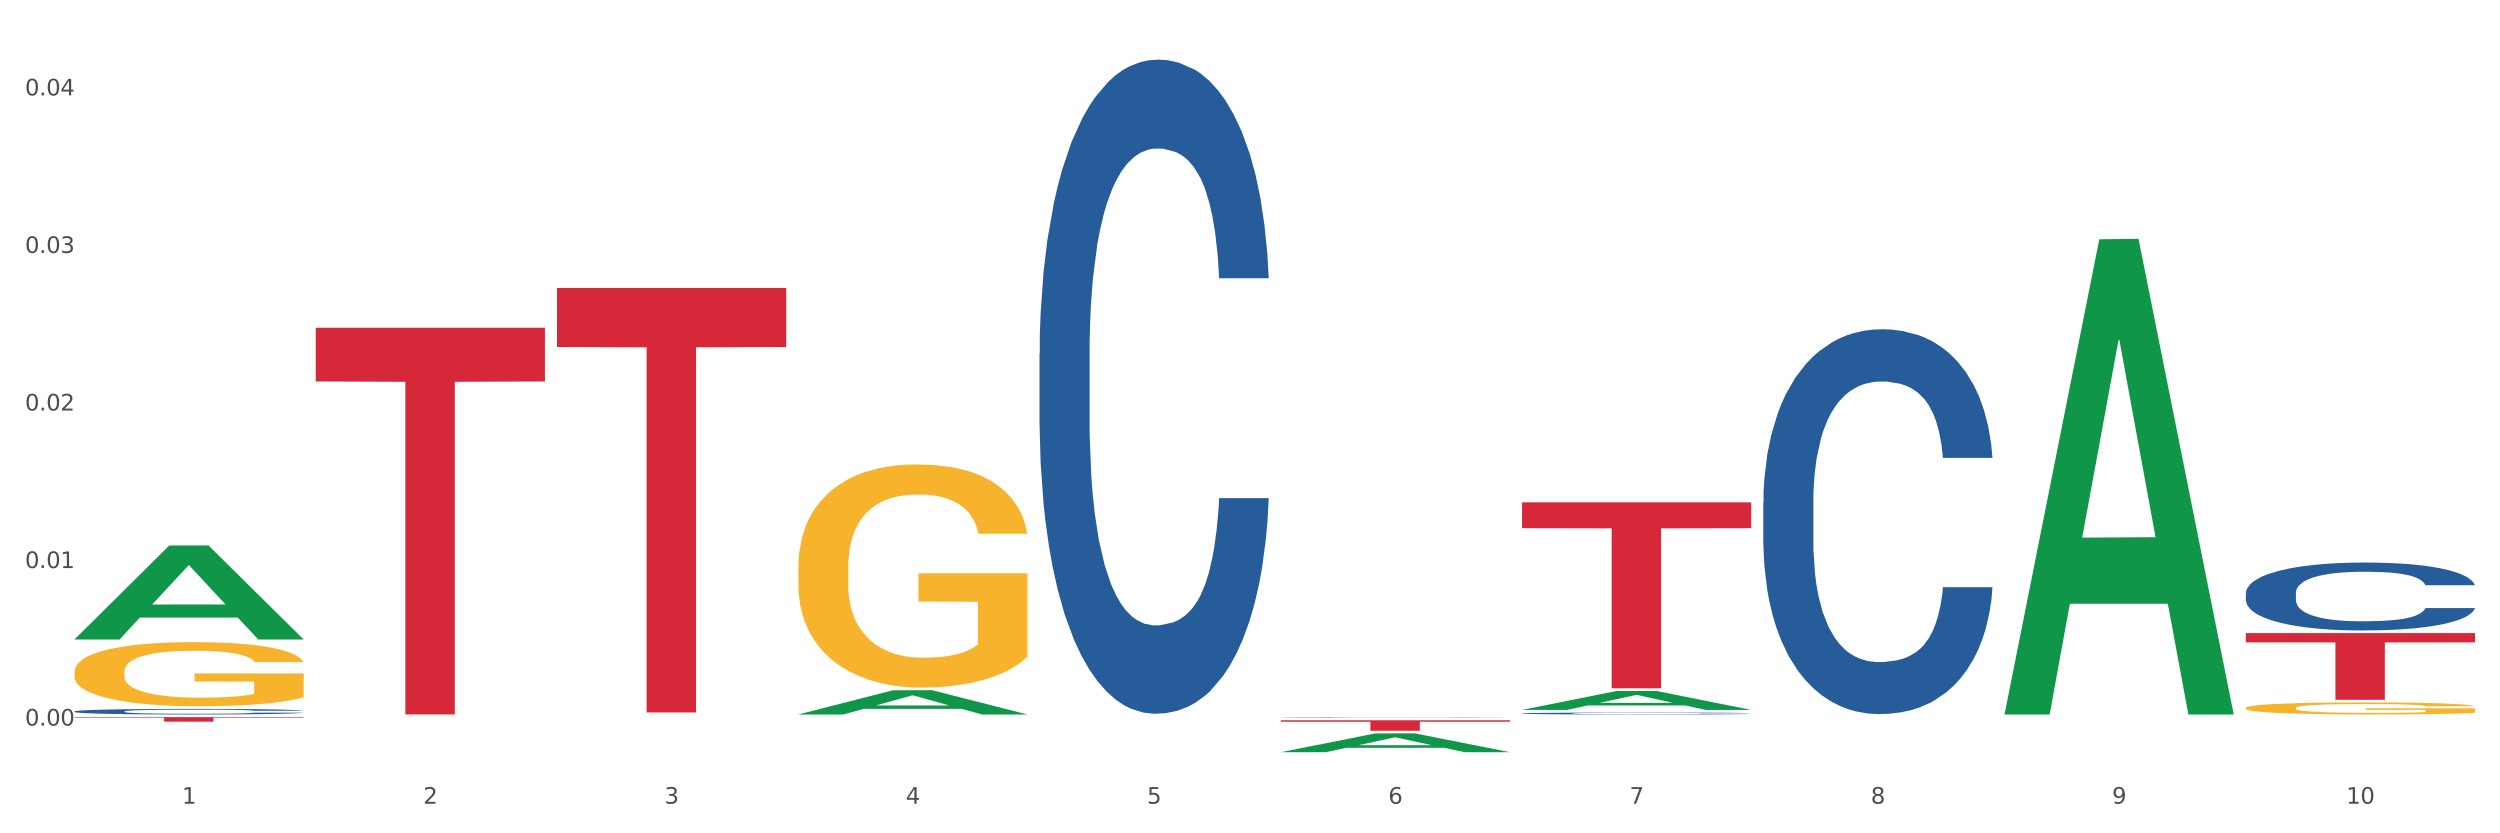
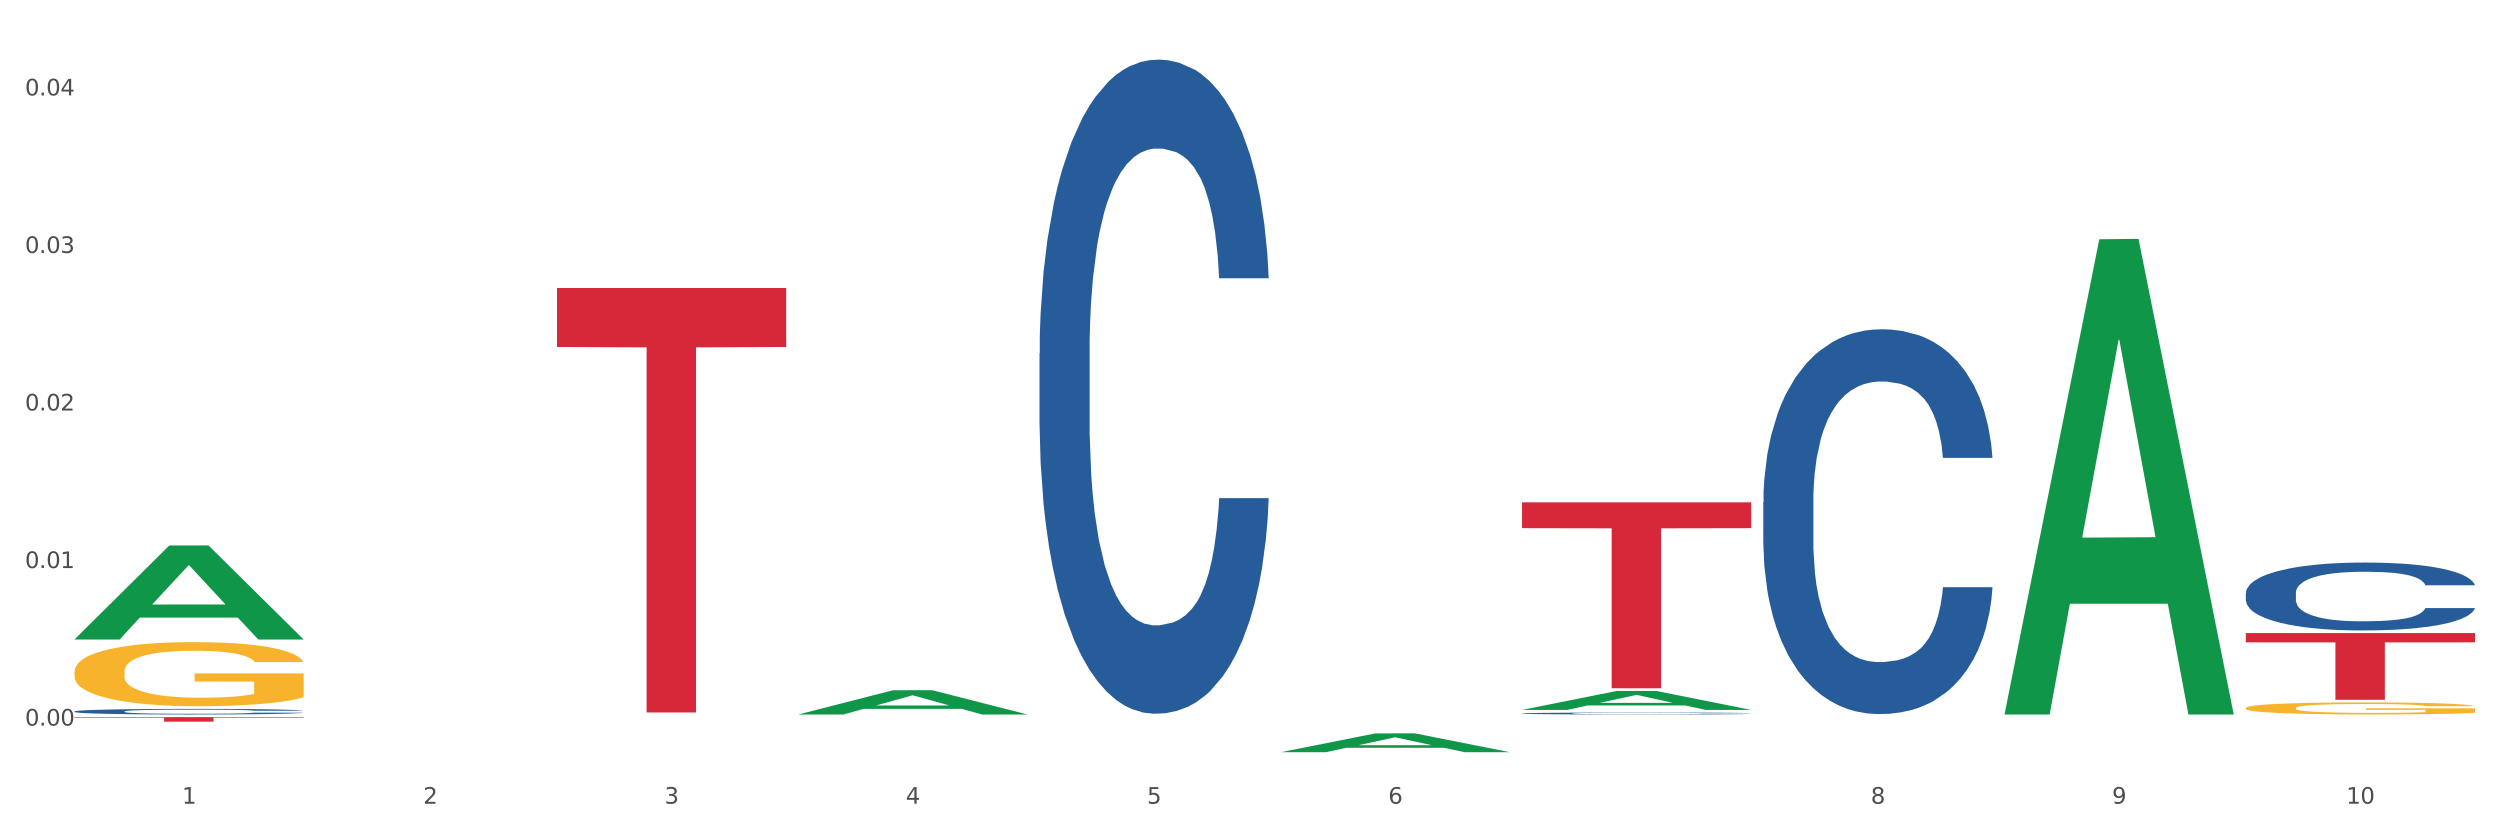
<svg xmlns="http://www.w3.org/2000/svg" xmlns:xlink="http://www.w3.org/1999/xlink" width="1080pt" height="360pt" viewBox="0 0 1080 360" version="1.1">
  <rect x="0" y="0" width="1080" height="360" fill="#333333" stroke="none" />
  <defs>
    <style type="text/css">*{stroke-linejoin: round; stroke-linecap: butt}</style>
  </defs>
  <g id="figure_1">
    <g id="patch_1">
      <path d="M 0 360  L 1080 360  L 1080 0  L 0 0  z " style="fill: #ffffff; stroke: #ffffff; stroke-linejoin: miter" />
    </g>
    <g id="axes_1">
      <g id="matplotlib.axis_1">
        <g id="xtick_1">
          <g id="text_1">
            <g style="fill: #4d4d4d" transform="translate(78.627 347.204) scale(0.096 -0.096)">
              <defs>
                <path id="DejaVuSans-31" d="M 794 531  L 1825 531  L 1825 4091  L 703 3866  L 703 4441  L 1819 4666  L 2450 4666  L 2450 531  L 3481 531  L 3481 0  L 794 0  L 794 531  z " transform="scale(0.016)" />
              </defs>
              <use xlink:href="#DejaVuSans-31" />
            </g>
          </g>
        </g>
        <g id="xtick_2">
          <g id="text_2">
            <g style="fill: #4d4d4d" transform="translate(182.851 347.204) scale(0.096 -0.096)">
              <defs>
                <path id="DejaVuSans-32" d="M 1228 531  L 3431 531  L 3431 0  L 469 0  L 469 531  Q 828 903 1448 1529  Q 2069 2156 2228 2338  Q 2531 2678 2651 2914  Q 2772 3150 2772 3378  Q 2772 3750 2511 3984  Q 2250 4219 1831 4219  Q 1534 4219 1204 4116  Q 875 4013 500 3803  L 500 4441  Q 881 4594 1212 4672  Q 1544 4750 1819 4750  Q 2544 4750 2975 4387  Q 3406 4025 3406 3419  Q 3406 3131 3298 2873  Q 3191 2616 2906 2266  Q 2828 2175 2409 1742  Q 1991 1309 1228 531  z " transform="scale(0.016)" />
              </defs>
              <use xlink:href="#DejaVuSans-32" />
            </g>
          </g>
        </g>
        <g id="xtick_3">
          <g id="text_3">
            <g style="fill: #4d4d4d" transform="translate(287.074 347.204) scale(0.096 -0.096)">
              <defs>
                <path id="DejaVuSans-33" d="M 2597 2516  Q 3050 2419 3304 2112  Q 3559 1806 3559 1356  Q 3559 666 3084 287  Q 2609 -91 1734 -91  Q 1441 -91 1130 -33  Q 819 25 488 141  L 488 750  Q 750 597 1062 519  Q 1375 441 1716 441  Q 2309 441 2620 675  Q 2931 909 2931 1356  Q 2931 1769 2642 2001  Q 2353 2234 1838 2234  L 1294 2234  L 1294 2753  L 1863 2753  Q 2328 2753 2575 2939  Q 2822 3125 2822 3475  Q 2822 3834 2567 4026  Q 2313 4219 1838 4219  Q 1578 4219 1281 4162  Q 984 4106 628 3988  L 628 4550  Q 988 4650 1302 4700  Q 1616 4750 1894 4750  Q 2613 4750 3031 4423  Q 3450 4097 3450 3541  Q 3450 3153 3228 2886  Q 3006 2619 2597 2516  z " transform="scale(0.016)" />
              </defs>
              <use xlink:href="#DejaVuSans-33" />
            </g>
          </g>
        </g>
        <g id="xtick_4">
          <g id="text_4">
            <g style="fill: #4d4d4d" transform="translate(391.298 347.204) scale(0.096 -0.096)">
              <defs>
                <path id="DejaVuSans-34" d="M 2419 4116  L 825 1625  L 2419 1625  L 2419 4116  z M 2253 4666  L 3047 4666  L 3047 1625  L 3713 1625  L 3713 1100  L 3047 1100  L 3047 0  L 2419 0  L 2419 1100  L 313 1100  L 313 1709  L 2253 4666  z " transform="scale(0.016)" />
              </defs>
              <use xlink:href="#DejaVuSans-34" />
            </g>
          </g>
        </g>
        <g id="xtick_5">
          <g id="text_5">
            <g style="fill: #4d4d4d" transform="translate(495.522 347.204) scale(0.096 -0.096)">
              <defs>
                <path id="DejaVuSans-35" d="M 691 4666  L 3169 4666  L 3169 4134  L 1269 4134  L 1269 2991  Q 1406 3038 1543 3061  Q 1681 3084 1819 3084  Q 2600 3084 3056 2656  Q 3513 2228 3513 1497  Q 3513 744 3044 326  Q 2575 -91 1722 -91  Q 1428 -91 1123 -41  Q 819 9 494 109  L 494 744  Q 775 591 1075 516  Q 1375 441 1709 441  Q 2250 441 2565 725  Q 2881 1009 2881 1497  Q 2881 1984 2565 2268  Q 2250 2553 1709 2553  Q 1456 2553 1204 2497  Q 953 2441 691 2322  L 691 4666  z " transform="scale(0.016)" />
              </defs>
              <use xlink:href="#DejaVuSans-35" />
            </g>
          </g>
        </g>
        <g id="xtick_6">
          <g id="text_6">
            <g style="fill: #4d4d4d" transform="translate(599.745 347.204) scale(0.096 -0.096)">
              <defs>
                <path id="DejaVuSans-36" d="M 2113 2584  Q 1688 2584 1439 2293  Q 1191 2003 1191 1497  Q 1191 994 1439 701  Q 1688 409 2113 409  Q 2538 409 2786 701  Q 3034 994 3034 1497  Q 3034 2003 2786 2293  Q 2538 2584 2113 2584  z M 3366 4563  L 3366 3988  Q 3128 4100 2886 4159  Q 2644 4219 2406 4219  Q 1781 4219 1451 3797  Q 1122 3375 1075 2522  Q 1259 2794 1537 2939  Q 1816 3084 2150 3084  Q 2853 3084 3261 2657  Q 3669 2231 3669 1497  Q 3669 778 3244 343  Q 2819 -91 2113 -91  Q 1303 -91 875 529  Q 447 1150 447 2328  Q 447 3434 972 4092  Q 1497 4750 2381 4750  Q 2619 4750 2861 4703  Q 3103 4656 3366 4563  z " transform="scale(0.016)" />
              </defs>
              <use xlink:href="#DejaVuSans-36" />
            </g>
          </g>
        </g>
        <g id="xtick_7">
          <g id="text_7">
            <g style="fill: #4d4d4d" transform="translate(703.969 347.204) scale(0.096 -0.096)">
              <defs>
-                 <path id="DejaVuSans-37" d="M 525 4666  L 3525 4666  L 3525 4397  L 1831 0  L 1172 0  L 2766 4134  L 525 4134  L 525 4666  z " transform="scale(0.016)" />
-               </defs>
+                 </defs>
              <use xlink:href="#DejaVuSans-37" />
            </g>
          </g>
        </g>
        <g id="xtick_8">
          <g id="text_8">
            <g style="fill: #4d4d4d" transform="translate(808.193 347.204) scale(0.096 -0.096)">
              <defs>
                <path id="DejaVuSans-38" d="M 2034 2216  Q 1584 2216 1326 1975  Q 1069 1734 1069 1313  Q 1069 891 1326 650  Q 1584 409 2034 409  Q 2484 409 2743 651  Q 3003 894 3003 1313  Q 3003 1734 2745 1975  Q 2488 2216 2034 2216  z M 1403 2484  Q 997 2584 770 2862  Q 544 3141 544 3541  Q 544 4100 942 4425  Q 1341 4750 2034 4750  Q 2731 4750 3128 4425  Q 3525 4100 3525 3541  Q 3525 3141 3298 2862  Q 3072 2584 2669 2484  Q 3125 2378 3379 2068  Q 3634 1759 3634 1313  Q 3634 634 3220 271  Q 2806 -91 2034 -91  Q 1263 -91 848 271  Q 434 634 434 1313  Q 434 1759 690 2068  Q 947 2378 1403 2484  z M 1172 3481  Q 1172 3119 1398 2916  Q 1625 2713 2034 2713  Q 2441 2713 2670 2916  Q 2900 3119 2900 3481  Q 2900 3844 2670 4047  Q 2441 4250 2034 4250  Q 1625 4250 1398 4047  Q 1172 3844 1172 3481  z " transform="scale(0.016)" />
              </defs>
              <use xlink:href="#DejaVuSans-38" />
            </g>
          </g>
        </g>
        <g id="xtick_9">
          <g id="text_9">
            <g style="fill: #4d4d4d" transform="translate(912.416 347.204) scale(0.096 -0.096)">
              <defs>
                <path id="DejaVuSans-39" d="M 703 97  L 703 672  Q 941 559 1184 500  Q 1428 441 1663 441  Q 2288 441 2617 861  Q 2947 1281 2994 2138  Q 2813 1869 2534 1725  Q 2256 1581 1919 1581  Q 1219 1581 811 2004  Q 403 2428 403 3163  Q 403 3881 828 4315  Q 1253 4750 1959 4750  Q 2769 4750 3195 4129  Q 3622 3509 3622 2328  Q 3622 1225 3098 567  Q 2575 -91 1691 -91  Q 1453 -91 1209 -44  Q 966 3 703 97  z M 1959 2075  Q 2384 2075 2632 2365  Q 2881 2656 2881 3163  Q 2881 3666 2632 3958  Q 2384 4250 1959 4250  Q 1534 4250 1286 3958  Q 1038 3666 1038 3163  Q 1038 2656 1286 2365  Q 1534 2075 1959 2075  z " transform="scale(0.016)" />
              </defs>
              <use xlink:href="#DejaVuSans-39" />
            </g>
          </g>
        </g>
        <g id="xtick_10">
          <g id="text_10">
            <g style="fill: #4d4d4d" transform="translate(1013.586 347.204) scale(0.096 -0.096)">
              <defs>
                <path id="DejaVuSans-30" d="M 2034 4250  Q 1547 4250 1301 3770  Q 1056 3291 1056 2328  Q 1056 1369 1301 889  Q 1547 409 2034 409  Q 2525 409 2770 889  Q 3016 1369 3016 2328  Q 3016 3291 2770 3770  Q 2525 4250 2034 4250  z M 2034 4750  Q 2819 4750 3233 4129  Q 3647 3509 3647 2328  Q 3647 1150 3233 529  Q 2819 -91 2034 -91  Q 1250 -91 836 529  Q 422 1150 422 2328  Q 422 3509 836 4129  Q 1250 4750 2034 4750  z " transform="scale(0.016)" />
              </defs>
              <use xlink:href="#DejaVuSans-31" />
              <use xlink:href="#DejaVuSans-30" transform="translate(63.623 0)" />
            </g>
          </g>
        </g>
        <g id="xtick_11" />
        <g id="xtick_12" />
        <g id="xtick_13" />
        <g id="xtick_14" />
        <g id="xtick_15" />
        <g id="xtick_16" />
        <g id="xtick_17" />
        <g id="xtick_18" />
        <g id="xtick_19" />
      </g>
      <g id="matplotlib.axis_2">
        <g id="ytick_1">
          <g id="text_11">
            <g style="fill: #4d4d4d" transform="translate(10.8 313.448) scale(0.096 -0.096)">
              <defs>
                <path id="DejaVuSans-2e" d="M 684 794  L 1344 794  L 1344 0  L 684 0  L 684 794  z " transform="scale(0.016)" />
              </defs>
              <use xlink:href="#DejaVuSans-30" />
              <use xlink:href="#DejaVuSans-2e" transform="translate(63.623 0)" />
              <use xlink:href="#DejaVuSans-30" transform="translate(95.41 0)" />
              <use xlink:href="#DejaVuSans-30" transform="translate(159.033 0)" />
            </g>
          </g>
        </g>
        <g id="ytick_2">
          <g id="text_12">
            <g style="fill: #4d4d4d" transform="translate(10.8 245.392) scale(0.096 -0.096)">
              <use xlink:href="#DejaVuSans-30" />
              <use xlink:href="#DejaVuSans-2e" transform="translate(63.623 0)" />
              <use xlink:href="#DejaVuSans-30" transform="translate(95.41 0)" />
              <use xlink:href="#DejaVuSans-31" transform="translate(159.033 0)" />
            </g>
          </g>
        </g>
        <g id="ytick_3">
          <g id="text_13">
            <g style="fill: #4d4d4d" transform="translate(10.8 177.336) scale(0.096 -0.096)">
              <use xlink:href="#DejaVuSans-30" />
              <use xlink:href="#DejaVuSans-2e" transform="translate(63.623 0)" />
              <use xlink:href="#DejaVuSans-30" transform="translate(95.41 0)" />
              <use xlink:href="#DejaVuSans-32" transform="translate(159.033 0)" />
            </g>
          </g>
        </g>
        <g id="ytick_4">
          <g id="text_14">
            <g style="fill: #4d4d4d" transform="translate(10.8 109.28) scale(0.096 -0.096)">
              <use xlink:href="#DejaVuSans-30" />
              <use xlink:href="#DejaVuSans-2e" transform="translate(63.623 0)" />
              <use xlink:href="#DejaVuSans-30" transform="translate(95.41 0)" />
              <use xlink:href="#DejaVuSans-33" transform="translate(159.033 0)" />
            </g>
          </g>
        </g>
        <g id="ytick_5">
          <g id="text_15">
            <g style="fill: #4d4d4d" transform="translate(10.8 41.224) scale(0.096 -0.096)">
              <use xlink:href="#DejaVuSans-30" />
              <use xlink:href="#DejaVuSans-2e" transform="translate(63.623 0)" />
              <use xlink:href="#DejaVuSans-30" transform="translate(95.41 0)" />
              <use xlink:href="#DejaVuSans-34" transform="translate(159.033 0)" />
            </g>
          </g>
        </g>
        <g id="ytick_6" />
        <g id="ytick_7" />
        <g id="ytick_8" />
        <g id="ytick_9" />
      </g>
      <g id="PolyCollection_1">
        <path d="M 32.175 276.191  L 32.277 276.152  L 73.107 235.658  L 90.051 235.62  L 131.187 276.267  L 111.589 276.267  L 102.709 266.802  L 60.552 266.802  L 60.246 266.954  L 51.671 276.267  L 32.175 276.267  L 32.175 276.191  L 65.86 261.153  L 97.401 261.115  L 81.783 244.284  L 81.579 244.207  L 81.375 244.322  L 65.758 261.115  L 65.86 261.153  L 32.175 276.191  z " clip-path="url(#p062ad3412b)" style="fill: #109648" />
        <path d="M 761.74 216.939  L 761.857 216.787  L 761.857 212.536  L 762.208 206.766  L 763.496 196.138  L 765.134 188.091  L 767.943 178.677  L 769.465 174.73  L 771.454 170.327  L 775.551 163.19  L 780.232 157.117  L 783.509 153.777  L 785.967 151.651  L 791.467 147.855  L 794.627 146.185  L 797.904 144.819  L 800.713 143.908  L 805.395 142.845  L 809.14 142.389  L 813.47 142.237  L 817.098 142.389  L 821.897 142.997  L 828.919 144.819  L 831.611 145.881  L 835.239 147.703  L 838.984 150.133  L 842.027 152.562  L 845.538 156.054  L 849.166 160.609  L 852.677 166.379  L 855.135 171.693  L 857.125 177.311  L 858.88 184.143  L 860.168 191.583  L 860.753 197.808  L 839.335 197.808  L 838.75 192.19  L 837.58 186.117  L 836.409 182.018  L 835.122 178.677  L 833.132 174.881  L 831.377 172.452  L 828.451 169.567  L 825.759 167.745  L 823.535 166.683  L 820.843 165.772  L 815.109 164.861  L 811.012 164.861  L 808.438 165.164  L 805.278 165.923  L 802.586 166.986  L 799.426 168.808  L 796.968 170.782  L 794.51 173.363  L 793.106 175.185  L 790.999 178.525  L 789.595 181.258  L 787.722 185.965  L 786.669 189.306  L 784.796 197.96  L 783.977 204.337  L 783.626 208.74  L 783.392 213.599  L 783.392 237.285  L 784.094 247.913  L 784.679 252.468  L 785.616 257.63  L 787.371 264.311  L 789.946 270.84  L 792.638 275.546  L 794.862 278.431  L 796.968 280.557  L 799.075 282.227  L 801.65 283.745  L 803.756 284.656  L 806.916 285.567  L 810.661 286.023  L 813.587 286.023  L 819.556 285.264  L 822.248 284.505  L 824.823 283.442  L 827.632 281.772  L 829.855 279.95  L 831.143 278.583  L 833.249 275.698  L 834.888 272.662  L 836.292 269.17  L 837.229 266.133  L 838.282 261.578  L 839.101 256.416  L 839.335 253.683  L 860.753 253.683  L 860.285 259.149  L 859.465 264.463  L 857.827 271.599  L 856.539 275.698  L 854.55 280.709  L 852.443 284.96  L 849.517 289.667  L 846.825 293.159  L 844.017 296.196  L 840.974 298.929  L 835.473 302.724  L 833.483 303.787  L 829.27 305.609  L 825.993 306.672  L 821.195 307.735  L 816.279 308.342  L 811.13 308.494  L 806.565 308.19  L 801.533 307.279  L 798.373 306.368  L 794.862 305.002  L 790.765 302.876  L 786.903 300.295  L 783.275 297.259  L 779.881 293.766  L 776.721 289.819  L 772.625 283.29  L 769.582 276.913  L 767.358 270.991  L 765.837 265.981  L 764.315 259.604  L 763.496 255.201  L 762.208 244.573  L 761.74 234.704  L 761.74 216.939  z " clip-path="url(#p062ad3412b)" style="fill: #255c99" />
        <path d="M 970.188 256.202  L 970.305 256.176  L 970.305 255.425  L 970.656 254.407  L 971.943 252.532  L 973.582 251.112  L 976.39 249.451  L 977.912 248.754  L 979.902 247.977  L 983.998 246.718  L 988.679 245.646  L 991.956 245.057  L 994.414 244.681  L 999.915 244.012  L 1003.075 243.717  L 1006.352 243.476  L 1009.161 243.315  L 1013.842 243.127  L 1017.587 243.047  L 1021.917 243.02  L 1025.546 243.047  L 1030.344 243.154  L 1037.366 243.476  L 1040.058 243.663  L 1043.686 243.985  L 1047.431 244.414  L 1050.474 244.842  L 1053.985 245.458  L 1057.613 246.262  L 1061.125 247.28  L 1063.582 248.218  L 1065.572 249.209  L 1067.327 250.415  L 1068.615 251.728  L 1069.2 252.826  L 1047.782 252.826  L 1047.197 251.835  L 1046.027 250.763  L 1044.857 250.04  L 1043.569 249.451  L 1041.58 248.781  L 1039.824 248.352  L 1036.898 247.843  L 1034.206 247.521  L 1031.983 247.334  L 1029.291 247.173  L 1023.556 247.012  L 1019.46 247.012  L 1016.885 247.066  L 1013.725 247.2  L 1011.033 247.388  L 1007.873 247.709  L 1005.415 248.057  L 1002.958 248.513  L 1001.553 248.834  L 999.447 249.424  L 998.042 249.906  L 996.17 250.737  L 995.116 251.326  L 993.244 252.853  L 992.424 253.979  L 992.073 254.755  L 991.839 255.613  L 991.839 259.793  L 992.541 261.668  L 993.127 262.472  L 994.063 263.383  L 995.818 264.562  L 998.393 265.714  L 1001.085 266.544  L 1003.309 267.053  L 1005.415 267.428  L 1007.522 267.723  L 1010.097 267.991  L 1012.203 268.152  L 1015.363 268.313  L 1019.109 268.393  L 1022.035 268.393  L 1028.003 268.259  L 1030.695 268.125  L 1033.27 267.937  L 1036.079 267.643  L 1038.303 267.321  L 1039.59 267.08  L 1041.697 266.571  L 1043.335 266.035  L 1044.739 265.419  L 1045.676 264.883  L 1046.729 264.079  L 1047.548 263.168  L 1047.782 262.686  L 1069.2 262.686  L 1068.732 263.651  L 1067.913 264.588  L 1066.274 265.848  L 1064.987 266.571  L 1062.997 267.455  L 1060.89 268.205  L 1057.965 269.036  L 1055.273 269.652  L 1052.464 270.188  L 1049.421 270.67  L 1043.92 271.34  L 1041.931 271.528  L 1037.717 271.849  L 1034.44 272.037  L 1029.642 272.224  L 1024.726 272.331  L 1019.577 272.358  L 1015.012 272.305  L 1009.98 272.144  L 1006.82 271.983  L 1003.309 271.742  L 999.212 271.367  L 995.35 270.911  L 991.722 270.376  L 988.328 269.759  L 985.168 269.063  L 981.072 267.911  L 978.029 266.785  L 975.805 265.74  L 974.284 264.856  L 972.762 263.731  L 971.943 262.954  L 970.656 261.079  L 970.188 259.337  L 970.188 256.202  z " clip-path="url(#p062ad3412b)" style="fill: #255c99" />
        <path d="M 449.069 152.732  L 449.187 152.474  L 449.187 145.248  L 449.538 135.441  L 450.825 117.376  L 452.464 103.698  L 455.272 87.697  L 456.794 80.988  L 458.783 73.503  L 462.88 61.374  L 467.561 51.051  L 470.838 45.373  L 473.296 41.76  L 478.797 35.308  L 481.957 32.469  L 485.234 30.147  L 488.042 28.598  L 492.724 26.792  L 496.469 26.018  L 500.799 25.759  L 504.427 26.018  L 509.226 27.05  L 516.248 30.147  L 518.94 31.953  L 522.568 35.05  L 526.313 39.179  L 529.356 43.309  L 532.867 49.244  L 536.495 56.987  L 540.006 66.793  L 542.464 75.826  L 544.454 85.375  L 546.209 96.988  L 547.497 109.634  L 548.082 120.215  L 526.664 120.215  L 526.079 110.666  L 524.909 100.343  L 523.738 93.375  L 522.451 87.697  L 520.461 81.246  L 518.706 77.116  L 515.78 72.213  L 513.088 69.116  L 510.864 67.31  L 508.173 65.761  L 502.438 64.213  L 498.342 64.213  L 495.767 64.729  L 492.607 66.019  L 489.915 67.826  L 486.755 70.923  L 484.297 74.278  L 481.84 78.665  L 480.435 81.762  L 478.328 87.439  L 476.924 92.085  L 475.051 100.085  L 473.998 105.763  L 472.126 120.473  L 471.306 131.312  L 470.955 138.796  L 470.721 147.055  L 470.721 187.314  L 471.423 205.38  L 472.009 213.122  L 472.945 221.896  L 474.7 233.252  L 477.275 244.349  L 479.967 252.349  L 482.191 257.253  L 484.297 260.866  L 486.404 263.705  L 488.979 266.285  L 491.085 267.834  L 494.245 269.382  L 497.991 270.156  L 500.916 270.156  L 506.885 268.866  L 509.577 267.576  L 512.152 265.769  L 514.961 262.93  L 517.184 259.833  L 518.472 257.511  L 520.578 252.607  L 522.217 247.446  L 523.621 241.51  L 524.558 236.349  L 525.611 228.606  L 526.43 219.832  L 526.664 215.186  L 548.082 215.186  L 547.614 224.477  L 546.795 233.51  L 545.156 245.639  L 543.869 252.607  L 541.879 261.124  L 539.772 268.35  L 536.846 276.35  L 534.155 282.286  L 531.346 287.447  L 528.303 292.093  L 522.802 298.545  L 520.813 300.351  L 516.599 303.448  L 513.322 305.255  L 508.524 307.061  L 503.608 308.093  L 498.459 308.351  L 493.894 307.835  L 488.862 306.287  L 485.702 304.738  L 482.191 302.416  L 478.094 298.803  L 474.232 294.415  L 470.604 289.254  L 467.21 283.318  L 464.05 276.608  L 459.954 265.511  L 456.911 254.672  L 454.687 244.607  L 453.166 236.091  L 451.644 225.251  L 450.825 217.767  L 449.538 199.702  L 449.069 182.927  L 449.069 152.732  z " clip-path="url(#p062ad3412b)" style="fill: #255c99" />
        <path d="M 32.175 307.327  L 32.292 307.325  L 32.292 307.263  L 32.643 307.178  L 33.931 307.023  L 35.569 306.906  L 38.378 306.768  L 39.899 306.71  L 41.889 306.646  L 45.985 306.542  L 50.667 306.453  L 53.944 306.404  L 56.401 306.373  L 61.902 306.318  L 65.062 306.293  L 68.339 306.273  L 71.148 306.26  L 75.829 306.244  L 79.575 306.238  L 83.905 306.236  L 87.533 306.238  L 92.331 306.247  L 99.354 306.273  L 102.045 306.289  L 105.674 306.315  L 109.419 306.351  L 112.462 306.386  L 115.973 306.437  L 119.601 306.504  L 123.112 306.588  L 125.57 306.666  L 127.559 306.748  L 129.315 306.848  L 130.602 306.957  L 131.187 307.048  L 109.77 307.048  L 109.185 306.965  L 108.014 306.877  L 106.844 306.817  L 105.557 306.768  L 103.567 306.713  L 101.811 306.677  L 98.886 306.635  L 96.194 306.608  L 93.97 306.593  L 91.278 306.579  L 85.543 306.566  L 81.447 306.566  L 78.872 306.571  L 75.712 306.582  L 73.021 306.597  L 69.861 306.624  L 67.403 306.653  L 64.945 306.69  L 63.541 306.717  L 61.434 306.766  L 60.03 306.806  L 58.157 306.875  L 57.104 306.923  L 55.231 307.05  L 54.412 307.143  L 54.061 307.207  L 53.827 307.278  L 53.827 307.624  L 54.529 307.78  L 55.114 307.846  L 56.05 307.922  L 57.806 308.019  L 60.381 308.115  L 63.072 308.183  L 65.296 308.226  L 67.403 308.257  L 69.509 308.281  L 72.084 308.303  L 74.191 308.317  L 77.351 308.33  L 81.096 308.336  L 84.022 308.336  L 89.991 308.325  L 92.683 308.314  L 95.257 308.299  L 98.066 308.274  L 100.29 308.248  L 101.577 308.228  L 103.684 308.186  L 105.322 308.141  L 106.727 308.09  L 107.663 308.046  L 108.717 307.979  L 109.536 307.904  L 109.77 307.864  L 131.187 307.864  L 130.719 307.944  L 129.9 308.021  L 128.262 308.126  L 126.974 308.186  L 124.985 308.259  L 122.878 308.321  L 119.952 308.39  L 117.26 308.441  L 114.451 308.485  L 111.408 308.525  L 105.908 308.58  L 103.918 308.596  L 99.705 308.623  L 96.428 308.638  L 91.629 308.654  L 86.714 308.663  L 81.564 308.665  L 77 308.66  L 71.967 308.647  L 68.807 308.634  L 65.296 308.614  L 61.2 308.583  L 57.338 308.545  L 53.71 308.501  L 50.316 308.45  L 47.156 308.392  L 43.059 308.297  L 40.016 308.203  L 37.793 308.117  L 36.271 308.044  L 34.75 307.95  L 33.931 307.886  L 32.643 307.731  L 32.175 307.587  L 32.175 307.327  z " clip-path="url(#p062ad3412b)" style="fill: #255c99" />
-         <path d="M 553.293 311.145  L 652.306 311.145  L 652.306 311.775  L 613.358 311.779  L 613.358 315.674  L 592.006 315.674  L 592.006 311.779  L 553.293 311.775  L 553.293 311.149  L 553.293 311.145  z " clip-path="url(#p062ad3412b)" style="fill: #d62839" />
        <path d="M 657.517 216.999  L 756.529 216.999  L 756.529 228.163  L 717.581 228.239  L 717.581 297.333  L 696.23 297.333  L 696.23 228.239  L 657.517 228.163  L 657.517 217.075  L 657.517 216.999  z " clip-path="url(#p062ad3412b)" style="fill: #d62839" />
        <path d="M 970.188 273.494  L 1069.2 273.494  L 1069.2 277.499  L 1030.252 277.526  L 1030.252 302.308  L 1008.901 302.308  L 1008.901 277.526  L 970.188 277.499  L 970.188 273.522  L 970.188 273.494  z " clip-path="url(#p062ad3412b)" style="fill: #d62839" />
        <path d="M 240.622 124.405  L 339.635 124.405  L 339.635 149.89  L 300.687 150.063  L 300.687 307.798  L 279.336 307.798  L 279.336 150.063  L 240.622 149.89  L 240.622 124.577  L 240.622 124.405  z " clip-path="url(#p062ad3412b)" style="fill: #d62839" />
        <path d="M 657.517 308.202  L 657.634 308.201  L 657.634 308.18  L 657.985 308.151  L 659.272 308.097  L 660.911 308.056  L 663.72 308.009  L 665.241 307.989  L 667.231 307.966  L 671.327 307.93  L 676.008 307.9  L 679.285 307.883  L 681.743 307.872  L 687.244 307.853  L 690.404 307.844  L 693.681 307.838  L 696.49 307.833  L 701.171 307.828  L 704.916 307.825  L 709.247 307.824  L 712.875 307.825  L 717.673 307.828  L 724.695 307.838  L 727.387 307.843  L 731.015 307.852  L 734.76 307.864  L 737.803 307.877  L 741.314 307.894  L 744.943 307.917  L 748.454 307.946  L 750.911 307.973  L 752.901 308.002  L 754.657 308.036  L 755.944 308.074  L 756.529 308.105  L 735.112 308.105  L 734.526 308.077  L 733.356 308.046  L 732.186 308.026  L 730.898 308.009  L 728.909 307.989  L 727.153 307.977  L 724.227 307.963  L 721.535 307.953  L 719.312 307.948  L 716.62 307.943  L 710.885 307.939  L 706.789 307.939  L 704.214 307.94  L 701.054 307.944  L 698.362 307.95  L 695.202 307.959  L 692.745 307.969  L 690.287 307.982  L 688.882 307.991  L 686.776 308.008  L 685.371 308.022  L 683.499 308.045  L 682.445 308.062  L 680.573 308.106  L 679.754 308.138  L 679.402 308.161  L 679.168 308.185  L 679.168 308.305  L 679.871 308.359  L 680.456 308.382  L 681.392 308.408  L 683.148 308.441  L 685.722 308.474  L 688.414 308.498  L 690.638 308.513  L 692.745 308.524  L 694.851 308.532  L 697.426 308.54  L 699.533 308.544  L 702.693 308.549  L 706.438 308.551  L 709.364 308.551  L 715.332 308.547  L 718.024 308.544  L 720.599 308.538  L 723.408 308.53  L 725.632 308.521  L 726.919 308.514  L 729.026 308.499  L 730.664 308.484  L 732.069 308.466  L 733.005 308.451  L 734.058 308.428  L 734.877 308.402  L 735.112 308.388  L 756.529 308.388  L 756.061 308.415  L 755.242 308.442  L 753.603 308.478  L 752.316 308.499  L 750.326 308.524  L 748.22 308.546  L 745.294 308.57  L 742.602 308.587  L 739.793 308.603  L 736.75 308.616  L 731.249 308.636  L 729.26 308.641  L 725.046 308.65  L 721.769 308.656  L 716.971 308.661  L 712.055 308.664  L 706.906 308.665  L 702.341 308.663  L 697.309 308.659  L 694.149 308.654  L 690.638 308.647  L 686.542 308.636  L 682.679 308.623  L 679.051 308.608  L 675.657 308.59  L 672.497 308.57  L 668.401 308.537  L 665.358 308.505  L 663.134 308.475  L 661.613 308.45  L 660.091 308.418  L 659.272 308.395  L 657.985 308.342  L 657.517 308.292  L 657.517 308.202  z " clip-path="url(#p062ad3412b)" style="fill: #255c99" />
-         <path d="M 136.399 141.57  L 235.411 141.57  L 235.411 164.787  L 196.463 164.944  L 196.463 308.641  L 175.112 308.641  L 175.112 164.944  L 136.399 164.787  L 136.399 141.727  L 136.399 141.57  z " clip-path="url(#p062ad3412b)" style="fill: #d62839" />
        <path d="M 32.175 290.202  L 32.292 290.176  L 32.292 289.266  L 32.526 288.482  L 33.695 286.585  L 35.448 285.016  L 36.734 284.182  L 38.02 283.499  L 39.54 282.816  L 41.41 282.108  L 44.8 281.071  L 46.904 280.539  L 49.476 279.983  L 54.152 279.174  L 57.542 278.718  L 61.049 278.339  L 66.777 277.884  L 70.517 277.681  L 74.492 277.53  L 79.285 277.428  L 82.909 277.403  L 90.858 277.479  L 97.638 277.707  L 100.911 277.884  L 105.119 278.187  L 107.34 278.39  L 110.964 278.794  L 114.705 279.325  L 117.277 279.781  L 121.134 280.641  L 124.057 281.501  L 126.745 282.563  L 128.148 283.296  L 129.2 283.979  L 130.135 284.763  L 131.071 286.003  L 110.029 286.003  L 109.211 285.118  L 107.925 284.283  L 106.054 283.474  L 104.418 282.968  L 101.612 282.335  L 99.041 281.931  L 96.352 281.627  L 93.079 281.374  L 90.507 281.248  L 86.883 281.147  L 79.752 281.172  L 74.96 281.374  L 71.686 281.627  L 69.582 281.855  L 67.712 282.108  L 65.608 282.462  L 63.153 282.993  L 61.399 283.474  L 59.646 284.081  L 58.243 284.688  L 56.957 285.396  L 55.905 286.155  L 55.087 286.939  L 54.386 287.9  L 53.801 289.493  L 53.801 292.959  L 54.035 293.743  L 54.619 294.78  L 55.321 295.564  L 56.49 296.5  L 57.542 297.132  L 59.529 298.043  L 61.75 298.801  L 63.504 299.282  L 65.257 299.687  L 68.296 300.243  L 71.686 300.698  L 74.609 300.977  L 78.583 301.23  L 81.272 301.331  L 83.61 301.381  L 89.338 301.381  L 93.429 301.305  L 97.988 301.128  L 101.495 300.901  L 104.418 300.622  L 107.691 300.167  L 109.795 299.737  L 109.795 294.451  L 84.078 294.426  L 84.078 290.91  L 131.187 290.91  L 131.187 301.23  L 129.2 301.761  L 126.979 302.241  L 124.641 302.671  L 121.134 303.202  L 116.926 303.708  L 113.185 304.062  L 109.211 304.366  L 104.535 304.644  L 98.456 304.897  L 94.715 304.998  L 90.039 305.074  L 84.545 305.099  L 79.752 305.049  L 75.076 304.922  L 70.167 304.695  L 65.374 304.366  L 61.75 304.037  L 58.126 303.632  L 54.269 303.101  L 51.229 302.595  L 48.891 302.14  L 46.32 301.558  L 43.514 300.8  L 41.41 300.117  L 39.54 299.408  L 37.552 298.498  L 36.15 297.714  L 34.747 296.727  L 33.928 295.994  L 32.993 294.856  L 32.292 293.262  L 32.175 290.202  z " clip-path="url(#p062ad3412b)" style="fill: #f7b32b" />
        <path d="M 970.188 305.856  L 970.304 305.852  L 970.304 305.68  L 970.538 305.532  L 971.707 305.175  L 973.461 304.879  L 974.747 304.722  L 976.032 304.593  L 977.552 304.464  L 979.422 304.331  L 982.813 304.135  L 984.917 304.035  L 987.488 303.93  L 992.164 303.778  L 995.554 303.692  L 999.061 303.62  L 1004.789 303.535  L 1008.53 303.496  L 1012.505 303.468  L 1017.297 303.449  L 1020.921 303.444  L 1028.87 303.458  L 1035.65 303.501  L 1038.923 303.535  L 1043.132 303.592  L 1045.353 303.63  L 1048.977 303.706  L 1052.717 303.806  L 1055.289 303.892  L 1059.147 304.054  L 1062.069 304.216  L 1064.758 304.417  L 1066.161 304.555  L 1067.213 304.684  L 1068.148 304.831  L 1069.083 305.065  L 1048.041 305.065  L 1047.223 304.898  L 1045.937 304.741  L 1044.067 304.588  L 1042.43 304.493  L 1039.625 304.374  L 1037.053 304.297  L 1034.364 304.24  L 1031.091 304.192  L 1028.52 304.169  L 1024.896 304.15  L 1017.765 304.154  L 1012.972 304.192  L 1009.699 304.24  L 1007.595 304.283  L 1005.724 304.331  L 1003.62 304.398  L 1001.165 304.498  L 999.412 304.588  L 997.659 304.703  L 996.256 304.817  L 994.97 304.951  L 993.918 305.094  L 993.1 305.241  L 992.398 305.423  L 991.814 305.723  L 991.814 306.376  L 992.047 306.524  L 992.632 306.719  L 993.333 306.867  L 994.502 307.044  L 995.554 307.163  L 997.542 307.335  L 999.763 307.478  L 1001.516 307.568  L 1003.27 307.644  L 1006.309 307.749  L 1009.699 307.835  L 1012.621 307.888  L 1016.596 307.935  L 1019.285 307.954  L 1021.623 307.964  L 1027.351 307.964  L 1031.442 307.95  L 1036.001 307.916  L 1039.508 307.873  L 1042.43 307.821  L 1045.704 307.735  L 1047.808 307.654  L 1047.808 306.658  L 1022.09 306.653  L 1022.09 305.99  L 1069.2 305.99  L 1069.2 307.935  L 1067.213 308.035  L 1064.992 308.126  L 1062.654 308.207  L 1059.147 308.307  L 1054.938 308.403  L 1051.198 308.469  L 1047.223 308.527  L 1042.547 308.579  L 1036.469 308.627  L 1032.728 308.646  L 1028.052 308.66  L 1022.558 308.665  L 1017.765 308.655  L 1013.089 308.631  L 1008.179 308.589  L 1003.387 308.527  L 999.763 308.465  L 996.139 308.388  L 992.281 308.288  L 989.242 308.193  L 986.904 308.107  L 984.332 307.997  L 981.527 307.854  L 979.422 307.726  L 977.552 307.592  L 975.565 307.42  L 974.162 307.273  L 972.759 307.087  L 971.941 306.948  L 971.006 306.734  L 970.304 306.433  L 970.188 305.856  z " clip-path="url(#p062ad3412b)" style="fill: #f7b32b" />
-         <path d="M 344.846 245.185  L 344.963 245.097  L 344.963 241.927  L 345.197 239.198  L 346.366 232.596  L 348.119 227.137  L 349.405 224.232  L 350.691 221.855  L 352.21 219.478  L 354.081 217.013  L 357.471 213.404  L 359.575 211.555  L 362.147 209.618  L 366.823 206.801  L 370.213 205.216  L 373.72 203.896  L 379.448 202.311  L 383.188 201.607  L 387.163 201.078  L 391.956 200.726  L 395.579 200.638  L 403.529 200.902  L 410.309 201.695  L 413.582 202.311  L 417.79 203.367  L 420.011 204.072  L 423.635 205.48  L 427.376 207.329  L 429.947 208.914  L 433.805 211.907  L 436.728 214.9  L 439.416 218.598  L 440.819 221.151  L 441.871 223.528  L 442.806 226.257  L 443.741 230.571  L 422.7 230.571  L 421.882 227.489  L 420.596 224.584  L 418.725 221.767  L 417.089 220.006  L 414.283 217.805  L 411.711 216.397  L 409.023 215.34  L 405.75 214.46  L 403.178 214.02  L 399.554 213.668  L 392.423 213.756  L 387.63 214.46  L 384.357 215.34  L 382.253 216.133  L 380.383 217.013  L 378.279 218.246  L 375.824 220.094  L 374.07 221.767  L 372.317 223.88  L 370.914 225.993  L 369.628 228.458  L 368.576 231.099  L 367.758 233.828  L 367.056 237.173  L 366.472 242.72  L 366.472 254.781  L 366.706 257.51  L 367.29 261.119  L 367.992 263.848  L 369.161 267.106  L 370.213 269.307  L 372.2 272.476  L 374.421 275.117  L 376.174 276.79  L 377.928 278.198  L 380.967 280.135  L 384.357 281.72  L 387.28 282.688  L 391.254 283.569  L 393.943 283.921  L 396.281 284.097  L 402.009 284.097  L 406.1 283.833  L 410.659 283.216  L 414.166 282.424  L 417.089 281.456  L 420.362 279.871  L 422.466 278.374  L 422.466 259.975  L 396.748 259.887  L 396.748 247.65  L 443.858 247.65  L 443.858 283.569  L 441.871 285.417  L 439.65 287.09  L 437.312 288.587  L 433.805 290.435  L 429.597 292.196  L 425.856 293.429  L 421.882 294.485  L 417.206 295.454  L 411.127 296.334  L 407.386 296.686  L 402.71 296.95  L 397.216 297.038  L 392.423 296.862  L 387.747 296.422  L 382.838 295.63  L 378.045 294.485  L 374.421 293.341  L 370.797 291.932  L 366.94 290.083  L 363.9 288.323  L 361.562 286.738  L 358.99 284.713  L 356.185 282.072  L 354.081 279.695  L 352.21 277.23  L 350.223 274.061  L 348.82 271.332  L 347.418 267.898  L 346.599 265.345  L 345.664 261.383  L 344.963 255.837  L 344.846 245.185  z " clip-path="url(#p062ad3412b)" style="fill: #f7b32b" />
        <path d="M 865.964 308.279  L 866.066 308.086  L 906.896 103.366  L 923.84 103.173  L 964.976 308.665  L 945.378 308.665  L 936.498 260.813  L 894.341 260.813  L 894.034 261.585  L 885.46 308.665  L 865.964 308.665  L 865.964 308.279  L 899.649 232.257  L 931.19 232.064  L 915.572 146.973  L 915.368 146.587  L 915.164 147.166  L 899.547 232.064  L 899.649 232.257  L 865.964 308.279  z " clip-path="url(#p062ad3412b)" style="fill: #109648" />
        <path d="M 657.517 306.673  L 657.619 306.665  L 698.449 298.476  L 715.393 298.469  L 756.529 306.688  L 736.931 306.688  L 728.05 304.774  L 685.893 304.774  L 685.587 304.805  L 677.013 306.688  L 657.517 306.688  L 657.517 306.673  L 691.201 303.632  L 722.742 303.624  L 707.125 300.221  L 706.921 300.205  L 706.717 300.228  L 691.099 303.624  L 691.201 303.632  L 657.517 306.673  z " clip-path="url(#p062ad3412b)" style="fill: #109648" />
        <path d="M 553.293 324.934  L 553.395 324.927  L 594.225 316.818  L 611.169 316.81  L 652.306 324.95  L 632.707 324.95  L 623.827 323.054  L 581.67 323.054  L 581.364 323.085  L 572.789 324.95  L 553.293 324.95  L 553.293 324.934  L 586.978 321.923  L 618.519 321.916  L 602.901 318.545  L 602.697 318.53  L 602.493 318.553  L 586.876 321.916  L 586.978 321.923  L 553.293 324.934  z " clip-path="url(#p062ad3412b)" style="fill: #109648" />
        <path d="M 344.846 308.645  L 344.948 308.635  L 385.778 298.184  L 402.722 298.174  L 443.858 308.665  L 424.26 308.665  L 415.379 306.222  L 373.223 306.222  L 372.916 306.261  L 364.342 308.665  L 344.846 308.665  L 344.846 308.645  L 378.53 304.764  L 410.072 304.754  L 394.454 300.41  L 394.25 300.391  L 394.046 300.42  L 378.428 304.754  L 378.53 304.764  L 344.846 308.645  z " clip-path="url(#p062ad3412b)" style="fill: #109648" />
        <path d="M 32.175 309.801  L 131.187 309.801  L 131.187 310.073  L 92.239 310.074  L 92.239 311.756  L 70.888 311.756  L 70.888 310.074  L 32.175 310.073  L 32.175 309.803  L 32.175 309.801  z " clip-path="url(#p062ad3412b)" style="fill: #d62839" />
-         <path d="M 553.293 309.894  L 553.41 309.894  L 553.41 309.889  L 553.761 309.882  L 555.049 309.868  L 556.687 309.858  L 559.496 309.847  L 561.017 309.842  L 563.007 309.836  L 567.103 309.827  L 571.785 309.82  L 575.062 309.815  L 577.52 309.813  L 583.02 309.808  L 586.18 309.806  L 589.457 309.804  L 592.266 309.803  L 596.948 309.802  L 600.693 309.801  L 605.023 309.801  L 608.651 309.801  L 613.45 309.802  L 620.472 309.804  L 623.164 309.806  L 626.792 309.808  L 630.537 309.811  L 633.58 309.814  L 637.091 309.818  L 640.719 309.824  L 644.23 309.831  L 646.688 309.838  L 648.677 309.845  L 650.433 309.853  L 651.72 309.863  L 652.306 309.871  L 630.888 309.871  L 630.303 309.863  L 629.132 309.856  L 627.962 309.851  L 626.675 309.847  L 624.685 309.842  L 622.929 309.839  L 620.004 309.835  L 617.312 309.833  L 615.088 309.832  L 612.396 309.83  L 606.661 309.829  L 602.565 309.829  L 599.99 309.83  L 596.83 309.831  L 594.139 309.832  L 590.979 309.834  L 588.521 309.837  L 586.063 309.84  L 584.659 309.842  L 582.552 309.846  L 581.148 309.85  L 579.275 309.856  L 578.222 309.86  L 576.349 309.871  L 575.53 309.879  L 575.179 309.884  L 574.945 309.89  L 574.945 309.92  L 575.647 309.933  L 576.232 309.939  L 577.168 309.945  L 578.924 309.954  L 581.499 309.962  L 584.191 309.968  L 586.414 309.971  L 588.521 309.974  L 590.628 309.976  L 593.202 309.978  L 595.309 309.979  L 598.469 309.98  L 602.214 309.981  L 605.14 309.981  L 611.109 309.98  L 613.801 309.979  L 616.375 309.978  L 619.184 309.976  L 621.408 309.973  L 622.695 309.972  L 624.802 309.968  L 626.441 309.964  L 627.845 309.96  L 628.781 309.956  L 629.835 309.95  L 630.654 309.944  L 630.888 309.94  L 652.306 309.94  L 651.837 309.947  L 651.018 309.954  L 649.38 309.963  L 648.092 309.968  L 646.103 309.974  L 643.996 309.98  L 641.07 309.985  L 638.378 309.99  L 635.569 309.994  L 632.526 309.997  L 627.026 310.002  L 625.036 310.003  L 620.823 310.005  L 617.546 310.007  L 612.747 310.008  L 607.832 310.009  L 602.682 310.009  L 598.118 310.009  L 593.085 310.007  L 589.925 310.006  L 586.414 310.005  L 582.318 310.002  L 578.456 309.999  L 574.828 309.995  L 571.434 309.991  L 568.274 309.986  L 564.177 309.977  L 561.135 309.969  L 558.911 309.962  L 557.389 309.956  L 555.868 309.948  L 555.049 309.942  L 553.761 309.929  L 553.293 309.917  L 553.293 309.894  z " clip-path="url(#p062ad3412b)" style="fill: #255c99" />
      </g>
    </g>
  </g>
  <defs>
    <clipPath id="p062ad3412b">
      <rect x="32.175" y="10.8" width="1037.025" height="329.109" />
    </clipPath>
  </defs>
</svg>